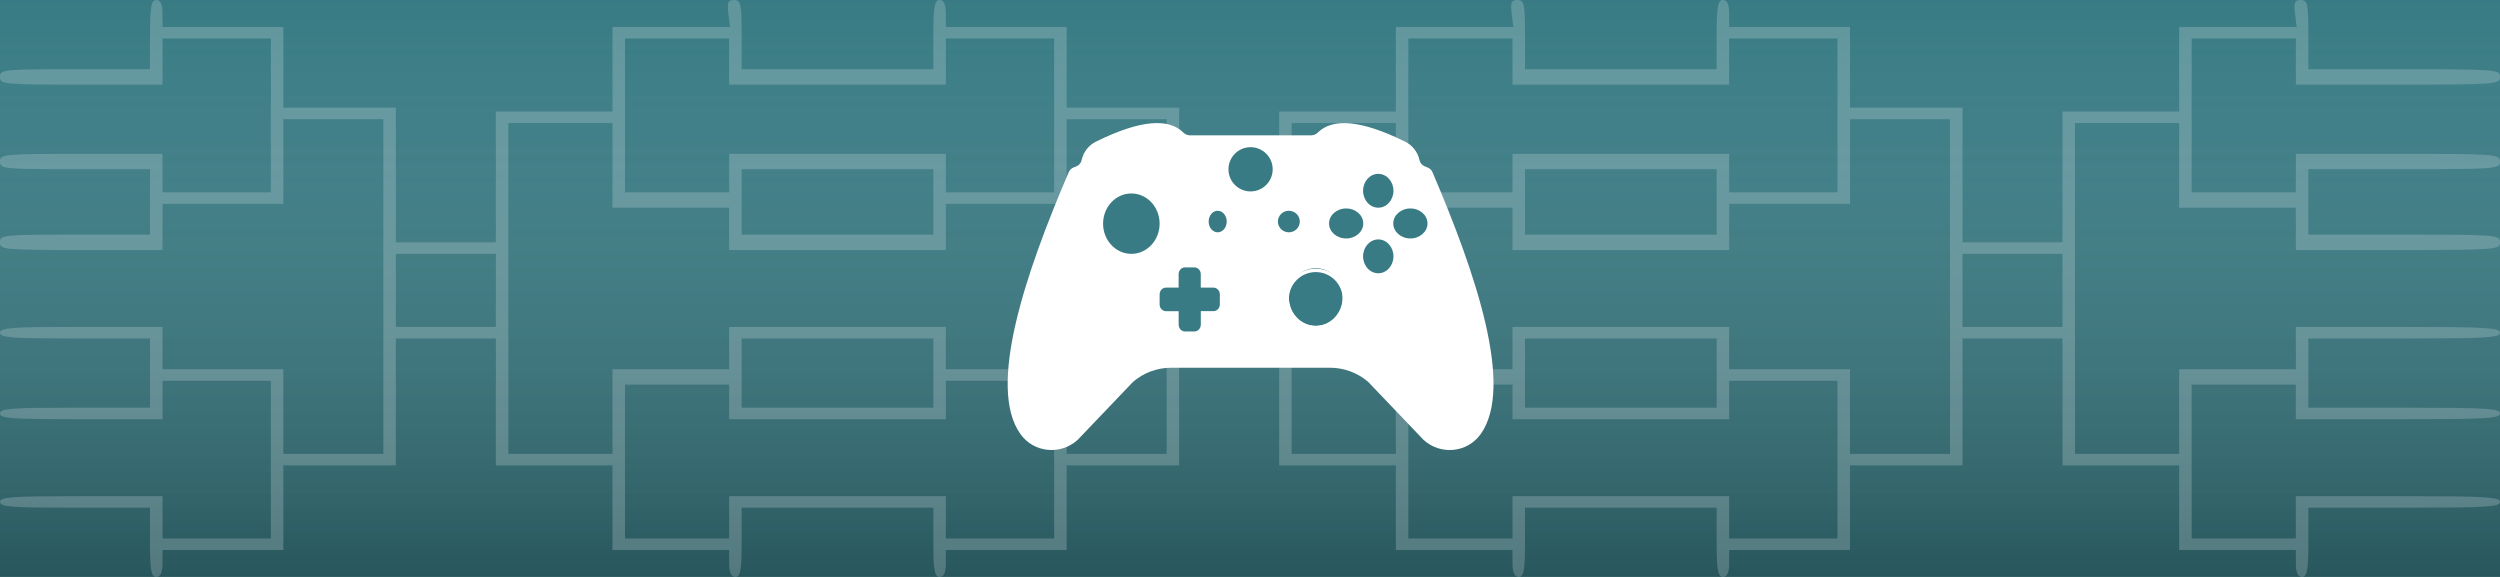
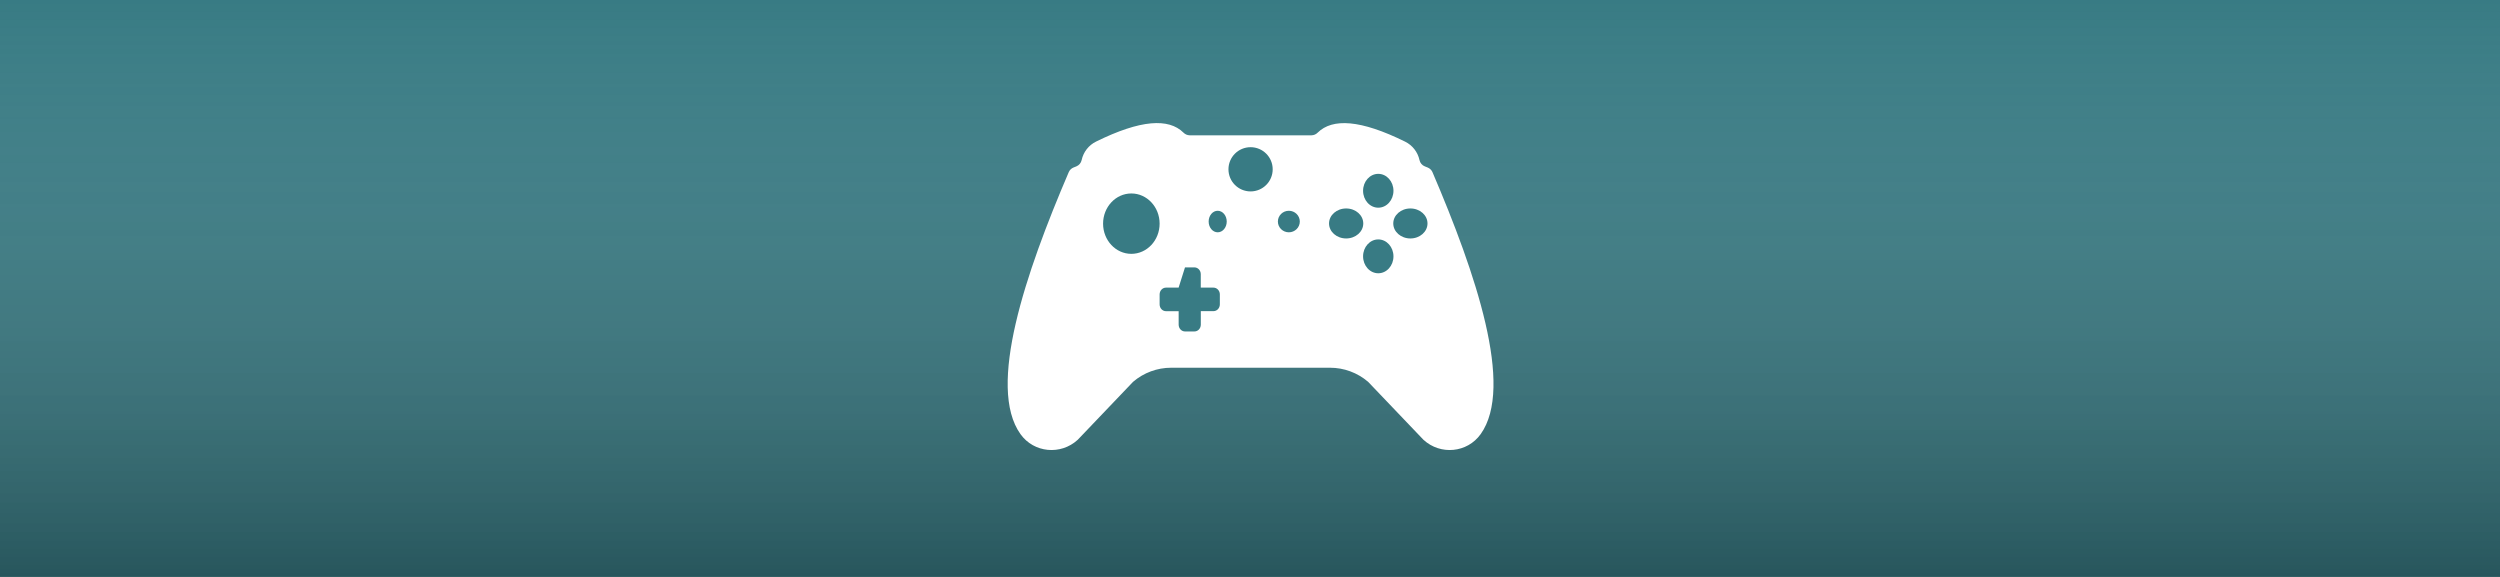
<svg xmlns="http://www.w3.org/2000/svg" version="1.1" width="650" height="150" xml:space="preserve" id="videoGameBanner">
  <defs>
    <linearGradient id="videoGameBanner-gradientOverlay-rectangle" x1="325" y1="-0" x2="325" y2="150" gradientUnits="userSpaceOnUse">
      <stop offset="0" stop-color="#FFFFFF" stop-opacity="0" />
      <stop offset="1" stop-color="rgb(0, 0, 0)" stop-opacity="1" />
    </linearGradient>
  </defs>
  <rect id="videoGameBanner-rectangle3" stroke="none" fill="#387B84" x="0" y="0" width="650" height="150" />
  <rect id="videoGameBanner-rectangle" opacity="0.3" stroke="none" fill="url(#videoGameBanner-gradientOverlay-rectangle)" x="0" y="0" width="650" height="150" />
  <g id="videoGameBanner-bracket" opacity="0.2">
-     <path id="videoGameBanner-bannerBracket" stroke="none" fill="#FFFFFF" d="M 39,9 L 39,18 19.5,18 C 0.76,18 0,18.1 0,20 0,21.9 0.76,22 21.12,22 L 42.25,22 42.25,16 42.25,10 56.33,10 70.42,10 70.42,30 70.42,50 56.33,50 42.25,50 42.25,45 42.25,40 21.12,40 C 0.76,40 0,40.1 0,42 0,43.9 0.76,44 19.5,44 L 39,44 39,52.5 39,61 19.5,61 C 0.76,61 0,61.1 0,63 0,64.9 0.76,65 21.12,65 L 42.25,65 42.25,59 42.25,53 57.96,53 73.67,53 73.67,42 73.67,31 86.67,31 99.67,31 99.67,74.5 99.67,118 86.67,118 73.67,118 73.67,107 73.67,96 57.96,96 42.25,96 42.25,90.5 42.25,85 21.12,85 C 3.03,85 0,85.2 0,86.5 0,87.8 2.93,88 19.5,88 L 39,88 39,97 39,106 19.5,106 C 2.93,106 0,106.2 0,107.5 0,108.8 3.03,109 21.12,109 L 42.25,109 42.25,104 42.25,99 56.33,99 70.42,99 70.42,119.5 70.42,140 56.33,140 42.25,140 42.25,134.5 42.25,129 21.12,129 C 3.03,129 0,129.2 0,130.5 0,131.8 2.93,132 19.5,132 L 39,132 39,141 C 39,148.3 39.33,150 40.62,150 41.71,150 42.25,148.9 42.25,146.5 L 42.25,143 57.96,143 73.67,143 73.67,132 73.67,121 88.29,121 102.92,121 102.92,104.5 102.92,88 115.92,88 128.92,88 128.92,104.5 128.92,121 144.08,121 159.25,121 159.25,132 159.25,143 174.42,143 189.58,143 189.58,146.5 C 189.58,148.9 190.12,150 191.21,150 192.51,150 192.83,148.3 192.83,141 L 192.83,132 217.75,132 242.67,132 242.67,141 C 242.67,148.3 242.99,150 244.29,150 245.38,150 245.92,148.9 245.92,146.5 L 245.92,143 261.62,143 277.33,143 277.33,132 277.33,121 291.96,121 306.58,121 306.58,104.5 306.58,88 319.58,88 332.58,88 332.58,104.5 332.58,121 347.75,121 362.92,121 362.92,132 362.92,143 378.08,143 393.25,143 393.25,146.5 C 393.25,148.9 393.79,150 394.88,150 396.18,150 396.5,148.3 396.5,141 L 396.5,132 421.42,132 446.33,132 446.33,141 C 446.33,148.3 446.66,150 447.96,150 449.04,150 449.58,148.9 449.58,146.5 L 449.58,143 465.29,143 481,143 481,132 481,121 495.62,121 510.25,121 510.25,104.5 510.25,88 523.25,88 536.25,88 536.25,104.5 536.25,121 551.42,121 566.58,121 566.58,132 566.58,143 581.75,143 596.92,143 596.92,146.5 C 596.92,148.9 597.46,150 598.54,150 599.84,150 600.17,148.3 600.17,141 L 600.17,132 625.08,132 C 646.53,132 650,131.8 650,130.5 650,129.2 646.32,129 623.46,129 L 596.92,129 596.92,134.5 596.92,140 583.38,140 569.83,140 569.83,120 569.83,100 583.38,100 596.92,100 596.92,104.5 596.92,109 623.46,109 C 646.32,109 650,108.8 650,107.5 650,106.2 646.53,106 625.08,106 L 600.17,106 600.17,97 600.17,88 625.08,88 C 646.53,88 650,87.8 650,86.5 650,85.2 646.32,85 623.46,85 L 596.92,85 596.92,90.5 596.92,96 581.75,96 566.58,96 566.58,107 566.58,118 553.04,118 539.5,118 539.5,75 539.5,32 553.04,32 566.58,32 566.58,43 566.58,54 581.75,54 596.92,54 596.92,59.5 596.92,65 623.46,65 C 649.24,65 650,64.9 650,63 650,61.1 649.24,61 625.08,61 L 600.17,61 600.17,52.5 600.17,44 625.08,44 C 649.24,44 650,43.9 650,42 650,40.1 649.24,40 623.46,40 L 596.92,40 596.92,45 596.92,50 583.38,50 569.83,50 569.83,30 569.83,10 583.38,10 596.92,10 596.92,16 596.92,22 623.46,22 C 649.24,22 650,21.9 650,20 650,18.1 649.24,18 625.08,18 L 600.17,18 600.17,9 C 600.17,1 599.95,-0 598.22,-0 596.59,-0 596.38,0.6 596.7,3.5 L 597.13,7 581.86,7 566.58,7 566.58,18 566.58,29 551.42,29 536.25,29 536.25,46 536.25,63 523.25,63 510.25,63 510.25,45.5 510.25,28 495.62,28 481,28 481,17.5 481,7 465.29,7 449.58,7 449.58,3.5 C 449.58,1.1 449.04,-0 447.96,-0 446.66,-0 446.33,1.7 446.33,9 L 446.33,18 421.42,18 396.5,18 396.5,9 C 396.5,1 396.28,-0 394.55,-0 392.93,-0 392.71,0.6 393.03,3.5 L 393.47,7 378.19,7 362.92,7 362.92,18 362.92,29 347.75,29 332.58,29 332.58,46 332.58,63 319.58,63 306.58,63 306.58,45.5 306.58,28 291.96,28 277.33,28 277.33,17.5 277.33,7 261.62,7 245.92,7 245.92,3.5 C 245.92,1.1 245.38,-0 244.29,-0 242.99,-0 242.67,1.7 242.67,9 L 242.67,18 217.75,18 192.83,18 192.83,9 C 192.83,1 192.62,-0 190.88,-0 189.26,-0 189.04,0.6 189.37,3.5 L 189.8,7 174.53,7 159.25,7 159.25,18 159.25,29 144.08,29 128.92,29 128.92,46 128.92,63 115.92,63 102.92,63 102.92,45.5 102.92,28 88.29,28 73.67,28 73.67,17.5 73.67,7 57.96,7 42.25,7 42.25,3.5 C 42.25,1.1 41.71,-0 40.62,-0 39.33,-0 39,1.7 39,9 Z M 189.58,16 L 189.58,22 217.75,22 245.92,22 245.92,16 245.92,10 260,10 274.08,10 274.08,30 274.08,50 260,50 245.92,50 245.92,45 245.92,40 217.75,40 189.58,40 189.58,45 189.58,50 176.04,50 162.5,50 162.5,30 162.5,10 176.04,10 189.58,10 189.58,16 Z M 393.25,16 L 393.25,22 421.42,22 449.58,22 449.58,16 449.58,10 463.67,10 477.75,10 477.75,30 477.75,50 463.67,50 449.58,50 449.58,45 449.58,40 421.42,40 393.25,40 393.25,45 393.25,50 379.71,50 366.17,50 366.17,30 366.17,10 379.71,10 393.25,10 393.25,16 Z M 303.33,74.5 L 303.33,118 290.33,118 277.33,118 277.33,107 277.33,96 261.62,96 245.92,96 245.92,90.5 245.92,85 217.75,85 189.58,85 189.58,90.5 189.58,96 174.42,96 159.25,96 159.25,107 159.25,118 145.71,118 132.17,118 132.17,75 132.17,32 145.71,32 159.25,32 159.25,43 159.25,54 174.42,54 189.58,54 189.58,59.5 189.58,65 217.75,65 245.92,65 245.92,59 245.92,53 261.62,53 277.33,53 277.33,42 277.33,31 290.33,31 303.33,31 303.33,74.5 Z M 507,74.5 L 507,118 494,118 481,118 481,107 481,96 465.29,96 449.58,96 449.58,90.5 449.58,85 421.42,85 393.25,85 393.25,90.5 393.25,96 378.08,96 362.92,96 362.92,107 362.92,118 349.38,118 335.83,118 335.83,75 335.83,32 349.38,32 362.92,32 362.92,43 362.92,54 378.08,54 393.25,54 393.25,59.5 393.25,65 421.42,65 449.58,65 449.58,59 449.58,53 465.29,53 481,53 481,42 481,31 494,31 507,31 507,74.5 Z M 242.67,52.5 L 242.67,61 217.75,61 192.83,61 192.83,52.5 192.83,44 217.75,44 242.67,44 242.67,52.5 Z M 446.33,52.5 L 446.33,61 421.42,61 396.5,61 396.5,52.5 396.5,44 421.42,44 446.33,44 446.33,52.5 Z M 128.92,75.5 L 128.92,85 115.92,85 102.92,85 102.92,75.5 102.92,66 115.92,66 128.92,66 128.92,75.5 Z M 332.58,75.5 L 332.58,85 319.58,85 306.58,85 306.58,75.5 306.58,66 319.58,66 332.58,66 332.58,75.5 Z M 536.25,75.5 L 536.25,85 523.25,85 510.25,85 510.25,75.5 510.25,66 523.25,66 536.25,66 536.25,75.5 Z M 242.67,97 L 242.67,106 217.75,106 192.83,106 192.83,97 192.83,88 217.75,88 242.67,88 242.67,97 Z M 446.33,97 L 446.33,106 421.42,106 396.5,106 396.5,97 396.5,88 421.42,88 446.33,88 446.33,97 Z M 274.08,119.5 L 274.08,140 260,140 245.92,140 245.92,134.5 245.92,129 217.75,129 189.58,129 189.58,134.5 189.58,140 176.04,140 162.5,140 162.5,120 162.5,100 176.04,100 189.58,100 189.58,104.5 189.58,109 217.75,109 245.92,109 245.92,104 245.92,99 260,99 274.08,99 274.08,119.5 Z M 477.75,119.5 L 477.75,140 463.67,140 449.58,140 449.58,134.5 449.58,129 421.42,129 393.25,129 393.25,134.5 393.25,140 379.71,140 366.17,140 366.17,120 366.17,100 379.71,100 393.25,100 393.25,104.5 393.25,109 421.42,109 449.58,109 449.58,104 449.58,99 463.67,99 477.75,99 477.75,119.5 Z M 477.75,119.5" />
-   </g>
+     </g>
  <g id="videoGameBanner-group2">
    <g id="videoGameBanner-group3" clip-path="url(#videoGameBanner-rectangle2)">
      <clipPath id="videoGameBanner-rectangle2">
        <rect x="262" y="32.01" width="126.3" height="85" />
      </clipPath>
      <g id="videoGameBanner-group4">
        <path id="videoGameBanner-bezier3" stroke="none" fill="#FFFFFF" d="M 345.82,95.61 C 349.43,95.61 352.92,96.9 355.68,99.25 355.74,99.31 355.8,99.36 355.86,99.43 L 369.99,114.23 C 370.03,114.27 370.08,114.31 370.12,114.36 374.52,118.4 381.49,117.75 384.97,112.88 393.76,100.62 383.68,70.99 372.44,44.76 372.2,44.2 371.74,43.77 371.18,43.55 L 370.46,43.26 C 369.75,42.99 369.23,42.37 369.07,41.63 368.62,39.54 367.24,37.77 365.33,36.83 353.72,31.1 346.45,30.69 342.59,34.49 342.17,34.92 341.59,35.17 340.99,35.18 L 309.32,35.18 C 308.71,35.17 308.13,34.92 307.7,34.48 303.85,30.68 296.57,31.09 284.96,36.82 283.05,37.76 281.68,39.53 281.23,41.62 281.07,42.36 280.55,42.98 279.85,43.26 L 279.12,43.55 C 278.56,43.77 278.11,44.21 277.87,44.77 266.63,70.98 256.55,100.62 265.33,112.88 268.82,117.76 275.79,118.39 280.19,114.36 280.23,114.32 280.27,114.27 280.32,114.23 L 294.45,99.43 C 294.5,99.36 294.57,99.31 294.63,99.25 297.38,96.9 300.88,95.61 304.49,95.61 L 345.82,95.61 345.82,95.61 Z M 345.82,95.61" />
      </g>
      <g id="videoGameBanner-group5">
-         <ellipse id="videoGameBanner-oval" stroke="none" fill="#387B84" cx="342.1" cy="77.22" rx="7" ry="7.5" />
-       </g>
+         </g>
      <g id="videoGameBanner-group6">
        <path id="videoGameBanner-bezier4" stroke="none" fill="#FFFFFF" d="M 342.1,84.74 C 338.23,84.74 335.1,81.61 335.1,77.74 335.1,73.88 338.23,70.74 342.1,70.74 345.96,70.74 349.1,73.88 349.1,77.74 L 349.1,77.74 C 349.1,81.61 345.96,84.74 342.1,84.74 Z M 342.1,69.85 C 337.74,69.85 334.21,73.38 334.21,77.74 334.21,82.1 337.74,85.63 342.1,85.63 346.45,85.63 349.98,82.1 349.99,77.74 349.99,73.39 346.46,69.86 342.1,69.85 L 342.1,69.85 Z M 342.1,69.85" />
      </g>
      <g id="videoGameBanner-group7">
        <ellipse id="videoGameBanner-oval2" stroke="none" fill="#FFFFFF" cx="309.8" cy="77.8" rx="10.05" ry="10" />
      </g>
      <g id="videoGameBanner-group8">
        <path id="videoGameBanner-bezier5" stroke="none" fill="#FFFFFF" d="M 309.82,87.8 C 304.32,87.8 299.85,83.33 299.85,77.83 299.85,72.32 304.32,67.86 309.82,67.86 315.33,67.86 319.79,72.32 319.79,77.83 319.79,83.33 315.33,87.8 309.82,87.8 Z M 309.82,66.7 C 303.68,66.7 298.7,71.68 298.7,77.83 298.7,83.97 303.68,88.95 309.82,88.95 315.97,88.95 320.95,83.97 320.95,77.83 320.95,71.68 315.97,66.7 309.82,66.7 Z M 309.82,66.7" />
      </g>
      <g id="videoGameBanner-group9">
-         <path id="videoGameBanner-bezier6" stroke="none" fill="#387B84" d="M 315.49,74.78 L 312.2,74.78 312.2,71.28 C 312.2,70.31 311.46,69.52 310.54,69.52 L 308.1,69.52 C 307.19,69.52 306.44,70.31 306.44,71.28 L 306.44,74.78 303.16,74.78 C 302.24,74.78 301.5,75.58 301.5,76.55 L 301.5,79.14 C 301.5,80.12 302.24,80.91 303.16,80.91 L 306.45,80.91 306.45,84.41 C 306.45,85.39 307.19,86.18 308.11,86.18 L 310.55,86.18 C 311.47,86.18 312.21,85.39 312.21,84.41 L 312.21,80.9 315.5,80.9 C 316.42,80.9 317.16,80.11 317.16,79.13 L 317.16,76.54 C 317.16,75.57 316.41,74.78 315.49,74.78 Z M 315.49,74.78" />
+         <path id="videoGameBanner-bezier6" stroke="none" fill="#387B84" d="M 315.49,74.78 L 312.2,74.78 312.2,71.28 C 312.2,70.31 311.46,69.52 310.54,69.52 L 308.1,69.52 L 306.44,74.78 303.16,74.78 C 302.24,74.78 301.5,75.58 301.5,76.55 L 301.5,79.14 C 301.5,80.12 302.24,80.91 303.16,80.91 L 306.45,80.91 306.45,84.41 C 306.45,85.39 307.19,86.18 308.11,86.18 L 310.55,86.18 C 311.47,86.18 312.21,85.39 312.21,84.41 L 312.21,80.9 315.5,80.9 C 316.42,80.9 317.16,80.11 317.16,79.13 L 317.16,76.54 C 317.16,75.57 316.41,74.78 315.49,74.78 Z M 315.49,74.78" />
      </g>
      <g id="videoGameBanner-group10">
        <ellipse id="videoGameBanner-oval3" stroke="none" fill="#387B84" cx="316.6" cy="57.6" rx="2.35" ry="2.8" />
      </g>
      <g id="videoGameBanner-group11">
        <circle id="videoGameBanner-oval4" stroke="none" fill="#387B84" cx="325.15" cy="44.02" r="5.75" />
      </g>
      <g id="videoGameBanner-group12">
        <ellipse id="videoGameBanner-oval5" stroke="none" fill="#387B84" cx="335.1" cy="57.6" rx="2.85" ry="2.8" />
      </g>
      <g id="videoGameBanner-group13">
        <ellipse id="videoGameBanner-oval6" stroke="none" fill="#387B84" cx="294.15" cy="58.15" rx="7.35" ry="7.85" />
      </g>
      <g id="videoGameBanner-group14">
        <ellipse id="videoGameBanner-oval7" stroke="none" fill="#387B84" cx="294.15" cy="58.12" rx="7.05" ry="6.55" />
      </g>
      <g id="videoGameBanner-group15">
        <ellipse id="videoGameBanner-oval8" stroke="none" fill="#387B84" cx="350" cy="58.1" rx="4.45" ry="3.9" />
      </g>
      <g id="videoGameBanner-group16">
        <ellipse id="videoGameBanner-oval9" stroke="none" fill="#387B84" cx="358.35" cy="66.65" rx="3.95" ry="4.4" />
      </g>
      <g id="videoGameBanner-group17">
        <ellipse id="videoGameBanner-oval10" stroke="none" fill="#387B84" cx="358.35" cy="49.6" rx="3.95" ry="4.4" />
      </g>
      <g id="videoGameBanner-group18">
        <ellipse id="videoGameBanner-oval11" stroke="none" fill="#387B84" cx="366.7" cy="58.1" rx="4.45" ry="3.9" />
      </g>
    </g>
  </g>
</svg>